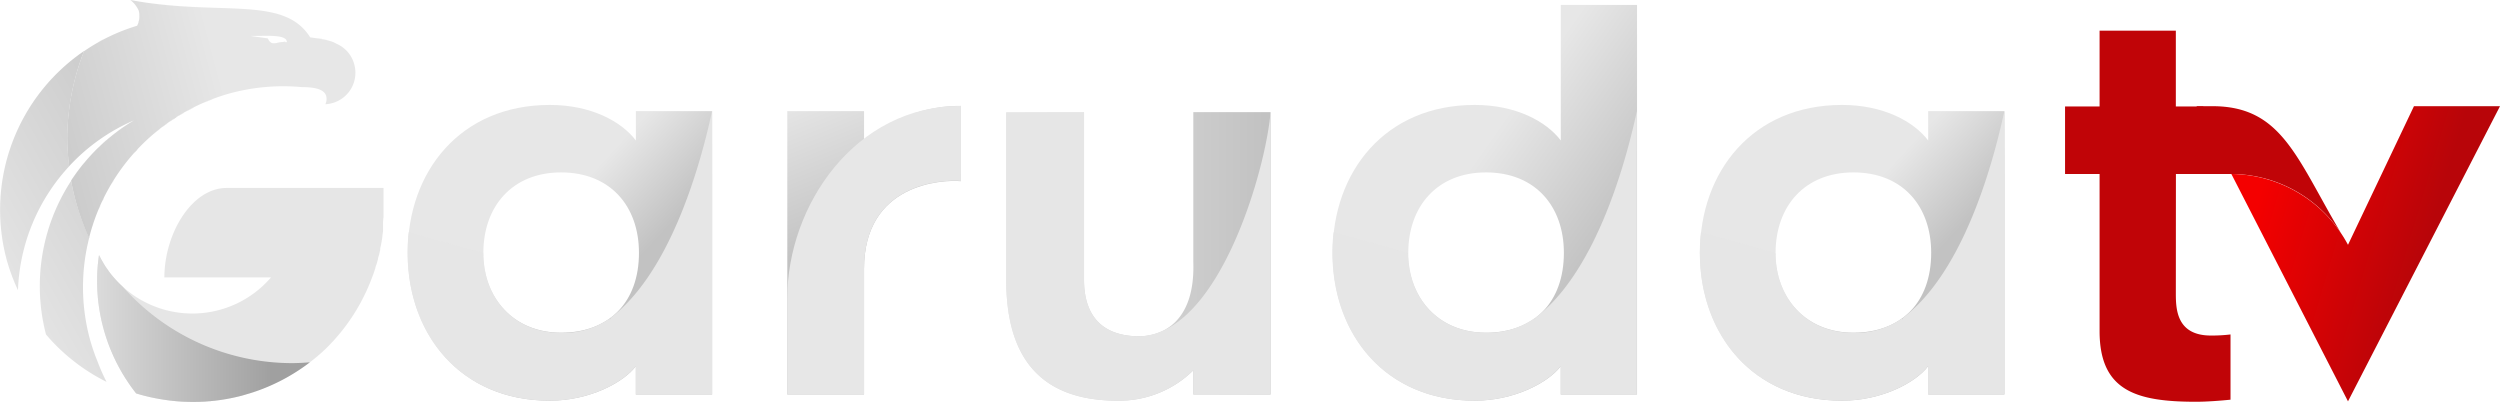
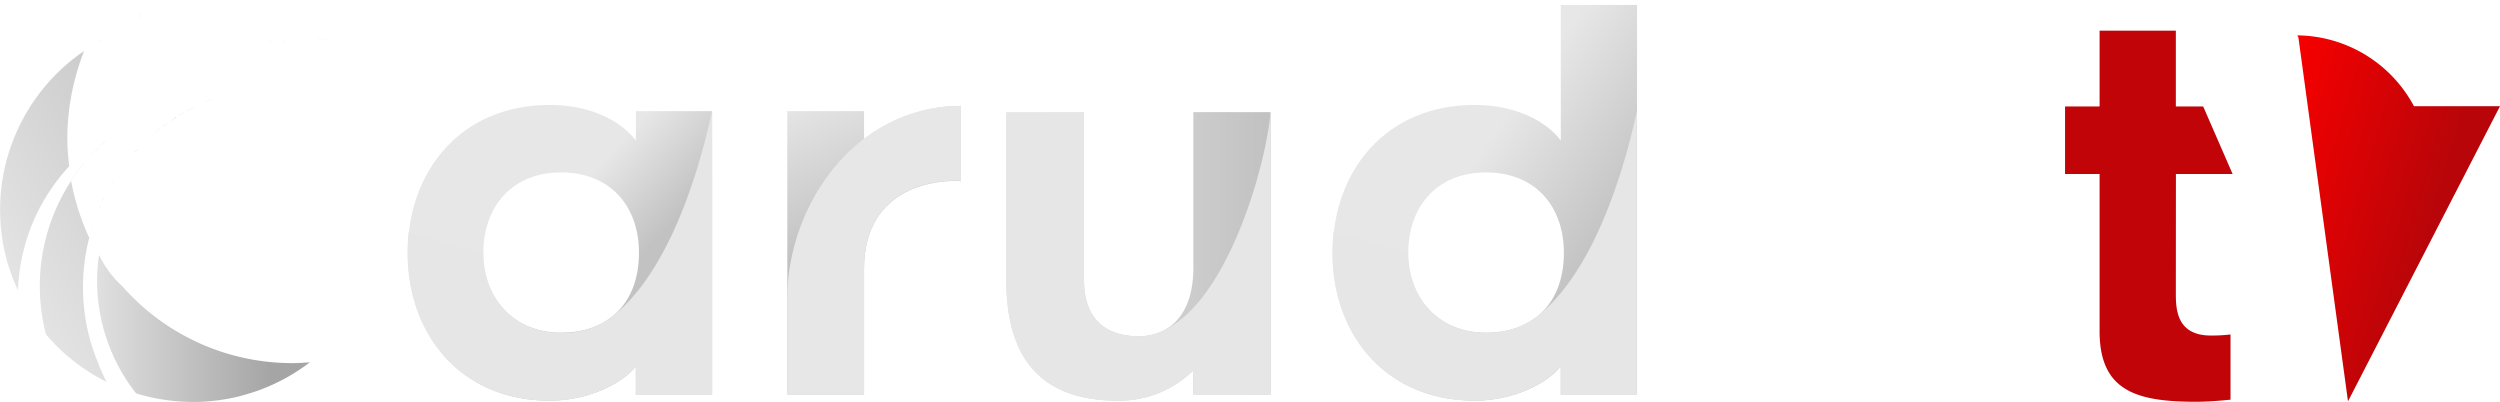
<svg xmlns="http://www.w3.org/2000/svg" xmlns:xlink="http://www.w3.org/1999/xlink" id="svg1041" viewBox="0 0 299 48.07">
  <defs>
    <style>.cls-1{fill:url(#linear-gradient);}.cls-13,.cls-2,.cls-7{fill:#e6e6e6;}.cls-2{fill-opacity:0.99;}.cls-3{fill:url(#linear-gradient-2);}.cls-4{fill:url(#linear-gradient-3);}.cls-5{fill:url(#linear-gradient-4);}.cls-6{fill:url(#linear-gradient-5);}.cls-7,.cls-8{opacity:0.99;}.cls-11,.cls-7,.cls-8{isolation:isolate;}.cls-8{fill:url(#linear-gradient-6);}.cls-9{fill:#c00407;}.cls-10{fill:url(#linear-gradient-7);}.cls-11{opacity:0.79;fill:url(#linear-gradient-8);}.cls-12{fill:#e7e7e7;}.cls-14{fill:url(#linear-gradient-9);}</style>
    <linearGradient id="linear-gradient" x1="-205.48" y1="256.07" x2="-202.22" y2="253.07" gradientTransform="matrix(2.51, 0, 0, -2.51, 737.32, 668.06)" gradientUnits="userSpaceOnUse">
      <stop offset="0" stop-color="#e7e7e7" />
      <stop offset="1" stop-color="#c2c2c2" />
    </linearGradient>
    <linearGradient id="linear-gradient-2" x1="-205.48" y1="256.07" x2="-202.22" y2="253.07" gradientTransform="matrix(2.51, 0, 0, -2.51, 582.76, 668.06)" xlink:href="#linear-gradient" />
    <linearGradient id="linear-gradient-3" x1="-193.48" y1="261.78" x2="-190.81" y2="255.1" gradientTransform="matrix(2.51, 0, 0, -2.51, 582.76, 668.06)" xlink:href="#linear-gradient" />
    <linearGradient id="linear-gradient-4" x1="-184.31" y1="254.33" x2="-171.7" y2="254.33" gradientTransform="matrix(2.51, 0, 0, -2.51, 582.76, 668.06)" xlink:href="#linear-gradient" />
    <linearGradient id="linear-gradient-5" x1="-161.65" y1="258.59" x2="-155.67" y2="254.38" gradientTransform="matrix(2.51, 0, 0, -2.51, 582.76, 668.06)" xlink:href="#linear-gradient" />
    <linearGradient id="linear-gradient-6" x1="-674.94" y1="419.45" x2="-636.68" y2="441.04" gradientTransform="matrix(0.76, 0, 0, -0.76, 509.75, 351.01)" xlink:href="#linear-gradient" />
    <linearGradient id="linear-gradient-7" x1="1416.48" y1="-576.12" x2="1375.05" y2="-587.17" gradientTransform="matrix(0.66, 0, 0, -0.66, -908.27, -372.41)" xlink:href="#linear-gradient" />
    <linearGradient id="linear-gradient-8" x1="1388.04" y1="-620.9" x2="1426.36" y2="-620.9" gradientTransform="matrix(0.66, 0, 0, -0.66, -908.27, -372.41)" gradientUnits="userSpaceOnUse">
      <stop offset="0" stop-color="#e6e6e6" stop-opacity="0.99" />
      <stop offset="1" stop-color="#8b8b8b" stop-opacity="0.99" />
    </linearGradient>
    <linearGradient id="linear-gradient-9" x1="293.94" y1="31.38" x2="266.65" y2="23.25" gradientUnits="userSpaceOnUse">
      <stop offset="0.13" stop-color="#b80509" />
      <stop offset="0.86" stop-color="#f40000" />
    </linearGradient>
  </defs>
  <g id="layer1">
    <g id="g1708">
-       <path id="path882" class="cls-1" d="M231.11,47.18h9.12V13.29h-9.12V16.8c-1.73-2.28-5.37-4.25-10.3-4.25-10.72,0-17,8-17,17.69s6.29,17.68,17,17.68c4.81,0,8.88-2.22,10.3-4.13Zm.36-16.94c0,5.91-3.57,9.55-9.3,9.55s-9.31-4.19-9.31-9.55c0-5.55,3.45-9.62,9.31-9.62S231.47,24.63,231.47,30.24Z" transform="translate(-0.5)" />
-       <path id="path884" class="cls-2" d="M203.94,27.78a21.94,21.94,0,0,0-.14,2.45c0,9.74,6.29,17.69,17,17.69,4.81,0,8.88-2.22,10.29-4.13v3.39h9.13V13.29C238.62,20.7,235,32.79,228.1,38l-.11.22,0-.15a9.68,9.68,0,0,1-5.84,1.74c-5.67,0-9.31-4.19-9.31-9.56Z" transform="translate(-0.5)" />
      <path id="path886" class="cls-3" d="M76.55,47.18h9.12V13.29H76.55V16.8c-1.73-2.28-5.36-4.25-10.29-4.25-10.73,0-17,8-17,17.69s6.28,17.68,17,17.68c4.8,0,8.87-2.22,10.29-4.13Zm.37-16.94c0,5.91-3.58,9.55-9.31,9.55s-9.3-4.19-9.3-9.55c0-5.55,3.45-9.62,9.3-9.62S76.92,24.63,76.92,30.24Z" transform="translate(-0.5)" />
      <path id="path888" class="cls-4" d="M115.43,21.67v-9c-2.4-.06-8.13.56-11.59,5.12v-4.5H94.66V47.18h9.18v-15C103.84,21.92,113.21,21.48,115.43,21.67Z" transform="translate(-0.5)" />
      <path id="path890" class="cls-5" d="M134.16,47.92a12.61,12.61,0,0,0,9.06-3.63v2.89h9.24V13.41h-9.24V31.34c.24,7.34-3.89,8.88-6.48,8.88-3.51,0-6.59-1.6-6.59-6.78v-20h-9.31v20c0,8.75,3.58,14.48,13.32,14.48Z" transform="translate(-0.5)" />
      <path id="path892" class="cls-6" d="M187.17,47.18h9.12V.59h-9.12V16.8c-1.73-2.28-5.36-4.25-10.29-4.25-10.73,0-17,8-17,17.69s6.28,17.68,17,17.68c4.8,0,8.87-2.22,10.29-4.13Zm.37-16.94c0,5.91-3.57,9.55-9.31,9.55s-9.3-4.19-9.3-9.55c0-5.55,3.45-9.62,9.3-9.62S187.54,24.63,187.54,30.24Z" transform="translate(-0.5)" />
-       <path id="path894" class="cls-7" d="M46.36,22.48H27.61c-4.23,0-7.45,5.54-7.45,10.7H32.91a12.4,12.4,0,0,1-18.57.27,11.1,11.1,0,0,1-.76-.91l-.08-.11c-.21-.29-.41-.58-.59-.88a2.53,2.53,0,0,1-.13-.22c-.16-.27-.3-.53-.44-.81-.1.65-.16,1.3-.2,1.95a21.82,21.82,0,0,0,4.64,14.58,21.71,21.71,0,0,0,2.53.62,23,23,0,0,0,10.15-.36L30.51,47h0a23.06,23.06,0,0,0,8.93-5.27h0A23.16,23.16,0,0,0,45,33.18c.07-.18.14-.36.2-.54s.13-.39.2-.58h0c0-.18.11-.36.16-.54h0l.15-.54h0c0-.18.09-.36.14-.55l.12-.54h0s0-.05,0-.08h0c0-.17.07-.35.1-.53h0c.07-.35.13-.71.17-1.07,0-.18.05-.36.07-.53h0l0-.19h0c0-.17,0-.34,0-.51,0-.34,0-.68.06-1,0-.17,0-.34,0-.51h0c0-.1,0-.21,0-.31h0c0-.16,0-.32,0-.48,0-.32,0-.64,0-1l0-.48h0c0-.15,0-.3,0-.45h0c0-.09,0-.17,0-.26Z" transform="translate(-0.5)" />
      <path id="path896" class="cls-8" d="M16.09,0l.28.27L16.09,0Zm0,0c.66.12,1.31.23,1.95.32C17.4.23,16.75.12,16.09,0ZM18,.32c1.28.18,2.51.3,3.69.39C20.55.62,19.32.5,18,.32Zm3.69.39c1.19.08,2.32.13,3.4.17C24.05.84,22.92.79,21.73.71Zm5,.22a45.18,45.18,0,0,1,5.49.4A45.18,45.18,0,0,0,26.71.93Zm6.63.64a10.93,10.93,0,0,1,1.06.32A10.93,10.93,0,0,0,33.34,1.57Zm-16.2.16a2.44,2.44,0,0,1,0,.66A2.44,2.44,0,0,0,17.14,1.73Zm-.06.75a1.36,1.36,0,0,1,0,.17A1.36,1.36,0,0,0,17.08,2.48Zm-1.21.93-.32.12Zm-1,.36-.41.17ZM37.3,4a5.09,5.09,0,0,1,.31.45l.87.12-.87-.12A5.09,5.09,0,0,0,37.3,4Zm1.18.57c.51.08.89.16,1.18.23C39.37,4.74,39,4.66,38.48,4.58ZM14,4.17l-.44.2Zm18.5.41.08.14a1.08,1.08,0,0,0,.18.25,1.35,1.35,0,0,1-.18-.25Zm.26.39a.91.91,0,0,0,.21.15A.91.91,0,0,1,32.75,5ZM13,4.63c-.28.14-.54.29-.81.44C12.49,4.92,12.75,4.77,13,4.63ZM34.54,5h-.17a.83.83,0,0,1,.32,0l-.15,0Zm.15,0h0ZM11.9,5.25l-.55.33Zm-.79.48-.59.39Zm-.6.4A23,23,0,0,0,1.28,31a23.61,23.61,0,0,0,1.37,3.71A23,23,0,0,1,8.78,19.88a28.85,28.85,0,0,1-.23-3.35,28.91,28.91,0,0,1,2-10.4Zm32.05.77a3.93,3.93,0,0,1,.28.7A3.93,3.93,0,0,0,42.56,6.9ZM43,8.83a3.47,3.47,0,0,1-.1.72A3.47,3.47,0,0,0,43,8.83ZM28.24,11.1l-1.06.31Zm-1.32.4-1,.33Zm-1,.37c-.34.12-.67.26-1,.4C25.21,12.13,25.54,12,25.88,11.87Zm-1.24.51-.84.39Zm-1,.47c-.31.15-.61.31-.91.48C23,13.16,23.34,13,23.65,12.85Zm-1.17.63c-.24.14-.48.28-.71.43C22,13.76,22.24,13.62,22.48,13.48Zm-.93.56c-.28.17-.55.36-.82.55C21,14.4,21.27,14.21,21.55,14Zm-1.08.73c-.21.15-.42.3-.62.46C20.05,15.07,20.26,14.92,20.47,14.77Zm-4.65.07L15.6,15Zm-.28,0-.22.11Zm-.27.36c-.29.19-.57.4-.85.61C14.7,15.61,15,15.4,15.27,15.21Zm4.35.2c-.25.19-.5.4-.75.61C19.12,15.81,19.37,15.6,19.62,15.41Zm-5.34.51c-.33.25-.64.51-.95.77C13.64,16.43,14,16.17,14.28,15.92Zm-.9.14-.11.06Zm5.23.19-.51.46Zm-5.42.56c-.28.24-.55.49-.81.74C12.64,17.3,12.91,17.05,13.19,16.81Zm4.63.16-.64.64Zm-5.55.68a23.24,23.24,0,0,0-1.72,1.86A23.24,23.24,0,0,1,12.27,17.65Zm4.65.24c-.15.15-.29.31-.43.47C16.63,18.2,16.77,18,16.92,17.89Zm-.71.79-.52.63Zm-5.69.87A23,23,0,0,0,6,40a22.87,22.87,0,0,0,7.24,5.67,23.32,23.32,0,0,1-1.06-2.4,23.4,23.4,0,0,1-.93-2.71,23.85,23.85,0,0,1-.05-12.24,1.21,1.21,0,0,0,0,.18A28.93,28.93,0,0,1,9,21.61a25.42,25.42,0,0,1,1.52-2.06Zm4.87.14-.33.44Zm-.63.87-.31.45Zm-.7,1.06c-.09.15-.19.3-.28.46C13.87,21.92,14,21.77,14.06,21.62Zm-.54.91-.21.39Zm-.63,1.2c-.06.13-.12.26-.19.39C12.77,24,12.83,23.86,12.89,23.73Zm-.42.9c-.05.11-.1.23-.14.34C12.37,24.86,12.42,24.74,12.47,24.63ZM11.92,26l-.09.25Zm-.29.82c0,.11-.07.23-.11.34C11.56,27.05,11.59,26.93,11.63,26.82Z" transform="translate(-0.5)" />
      <path id="path898" class="cls-9" d="M260.74,20.81h6.78L264,12.73h-3.27V3.67h-9.12v9.06h-4.13v8.08h4.13V39.6c0,7.15,4.38,8.45,11.53,8.45,1.29,0,3-.13,4.13-.25V40a18.61,18.61,0,0,1-2.35.13c-4.13,0-4.19-3.21-4.19-5.06Z" transform="translate(-0.5)" />
-       <path id="path900" class="cls-9" d="M263.2,12.7l4.17,8.11a15.85,15.85,0,0,1,13.1,7.05c-5.32-9-7.08-15.16-15.36-15.16Z" transform="translate(-0.5)" />
-       <path id="path902" class="cls-10" d="M16.09,0a3.32,3.32,0,0,1,1,1.27,2.53,2.53,0,0,1-.19,1.81,22.67,22.67,0,0,0-6.36,3.05,28.91,28.91,0,0,0-2,10.4,28.85,28.85,0,0,0,.23,3.35,22.9,22.9,0,0,1,7.76-5.49A23.07,23.07,0,0,0,9,21.61a28.93,28.93,0,0,0,2.15,6.86A24,24,0,0,1,28.24,11.1a24.37,24.37,0,0,1,8.38-.68c1.42,0,2.63.21,2.89,1.05a1.42,1.42,0,0,1-.1,1,4.31,4.31,0,0,0,.8-.13A3.76,3.76,0,0,0,42.87,7.7a3.71,3.71,0,0,0-2.11-2.46h0c-.32-.16-.57-.43-3.16-.77C34.43-.63,26.68,2,16.09,0ZM32.35,4.28h0c1.38,0,2.06.13,2.35.44.06.07.14.3.1.32h-.11a2.89,2.89,0,0,0-1.09.1c-.56.1-.8,0-1-.41l-.08-.14-1-.14c-.56-.07-1-.14-1-.15Z" transform="translate(-0.5)" />
      <path id="path904" class="cls-11" d="M12.34,30.52c-.1.65-.16,1.3-.2,1.95a21.77,21.77,0,0,0,4.64,14.58,21.71,21.71,0,0,0,2.53.62,23,23,0,0,0,10.15-.36L30.51,47h0a23,23,0,0,0,7.05-3.67c-.72.06-1.44.1-2.15.1a27.07,27.07,0,0,1-20.25-9.16c-.27-.25-.53-.5-.78-.78a11.1,11.1,0,0,1-.76-.91.76.76,0,0,1-.08-.11c-.21-.28-.41-.58-.6-.88l-.12-.22c-.16-.26-.3-.53-.44-.81Z" transform="translate(-0.5)" />
      <path id="path906" class="cls-2" d="M49.38,27.78a22,22,0,0,0-.13,2.45c0,9.74,6.28,17.69,17,17.69,4.8,0,8.87-2.22,10.29-4.13v3.39h9.12V13.29C84.07,20.7,80.4,32.79,73.54,38l-.1.22,0-.15a9.71,9.71,0,0,1-5.85,1.74c-5.67,0-9.3-4.19-9.3-9.56Z" transform="translate(-0.5)" />
      <path id="path908" class="cls-12" d="M115.43,21.67v-9c-12.64-.05-20.77,11.92-20.77,23V47.18h9.18v-15c0-10.29,9.37-10.73,11.59-10.54Z" transform="translate(-0.5)" />
      <path id="path910" class="cls-13" d="M134.16,47.92a12.61,12.61,0,0,0,9.06-3.63v2.89h9.24V13.41c-.58,7-6.22,26.6-15.72,26.81-3.51,0-6.59-1.6-6.59-6.78v-20h-9.31v20c0,8.75,3.58,14.48,13.32,14.48Z" transform="translate(-0.5)" />
      <path id="path912" class="cls-2" d="M160,27.78a19.84,19.84,0,0,0-.14,2.46c0,9.73,6.28,17.68,17,17.68,4.8,0,8.87-2.22,10.29-4.13v3.39h9.12V13.29c-1.6,7.41-5.27,19.5-12.13,24.7l-.1.21,0-.15a9.71,9.71,0,0,1-5.85,1.74c-5.67,0-9.3-4.19-9.3-9.55Z" transform="translate(-0.5)" />
-       <path id="path914" class="cls-14" d="M281.32,48,299.5,12.7H289.21l-7.89,16.58a16,16,0,0,0-13.95-8.47l.13.25Z" transform="translate(-0.5)" />
+       <path id="path914" class="cls-14" d="M281.32,48,299.5,12.7H289.21a16,16,0,0,0-13.95-8.47l.13.25Z" transform="translate(-0.5)" />
      <path id="path931" class="cls-8" d="M16.09,0l.28.27L16.09,0Zm0,0c.66.12,1.31.23,1.95.32C17.4.23,16.75.12,16.09,0ZM18,.32c1.28.18,2.51.3,3.69.39C20.55.62,19.32.5,18,.32Zm3.69.39c1.19.08,2.32.13,3.4.17C24.05.84,22.92.79,21.73.71Zm5,.22a45.18,45.18,0,0,1,5.49.4A45.18,45.18,0,0,0,26.71.93Zm6.63.64a10.93,10.93,0,0,1,1.06.32A10.93,10.93,0,0,0,33.34,1.57Zm-16.2.16a2.44,2.44,0,0,1,0,.66A2.44,2.44,0,0,0,17.14,1.73Zm-.06.75a1.36,1.36,0,0,1,0,.17A1.36,1.36,0,0,0,17.08,2.48Zm-1.21.93-.32.12Zm-1,.36-.41.17ZM37.3,4a5.09,5.09,0,0,1,.31.45l.87.12-.87-.12A5.09,5.09,0,0,0,37.3,4Zm1.18.57c.51.08.89.16,1.18.23C39.37,4.74,39,4.66,38.48,4.58ZM14,4.17l-.44.2Zm18.5.41.08.14a1.08,1.08,0,0,0,.18.25,1.35,1.35,0,0,1-.18-.25Zm.26.39a.91.91,0,0,0,.21.15A.91.91,0,0,1,32.75,5ZM13,4.63c-.28.14-.54.29-.81.44C12.49,4.92,12.75,4.77,13,4.63ZM34.54,5h-.17a.83.83,0,0,1,.32,0l-.15,0Zm.15,0h0ZM11.9,5.25l-.55.33Zm-.79.48-.59.39Zm-.6.4A23,23,0,0,0,1.28,31a23.61,23.61,0,0,0,1.37,3.71A23,23,0,0,1,8.78,19.88a28.85,28.85,0,0,1-.23-3.35,28.91,28.91,0,0,1,2-10.4Zm32.05.77a3.93,3.93,0,0,1,.28.7A3.93,3.93,0,0,0,42.56,6.9ZM43,8.83a3.47,3.47,0,0,1-.1.72A3.47,3.47,0,0,0,43,8.83ZM28.24,11.1l-1.06.31Zm-1.32.4-1,.33Zm-1,.37c-.34.12-.67.26-1,.4C25.21,12.13,25.54,12,25.88,11.87Zm-1.24.51-.84.39Zm-1,.47c-.31.15-.61.31-.91.48C23,13.16,23.34,13,23.65,12.85Zm-1.17.63c-.24.14-.48.28-.71.43C22,13.76,22.24,13.62,22.48,13.48Zm-.93.56c-.28.17-.55.36-.82.55C21,14.4,21.27,14.21,21.55,14Zm-1.08.73c-.21.15-.42.3-.62.46C20.05,15.07,20.26,14.92,20.47,14.77Zm-4.65.07L15.6,15Zm-.28,0-.22.11Zm-.27.36c-.29.19-.57.4-.85.61C14.7,15.61,15,15.4,15.27,15.21Zm4.35.2c-.25.19-.5.4-.75.61C19.12,15.81,19.37,15.6,19.62,15.41Zm-5.34.51c-.33.25-.64.51-.95.77C13.64,16.43,14,16.17,14.28,15.92Zm-.9.14-.11.06Zm5.23.19-.51.46Zm-5.42.56c-.28.24-.55.49-.81.74C12.64,17.3,12.91,17.05,13.19,16.81Zm4.63.16-.64.64Zm-5.55.68a23.24,23.24,0,0,0-1.72,1.86A23.24,23.24,0,0,1,12.27,17.65Zm4.65.24c-.15.15-.29.31-.43.47C16.63,18.2,16.77,18,16.92,17.89Zm-.71.79-.52.63Zm-5.69.87A23,23,0,0,0,6,40a22.87,22.87,0,0,0,7.24,5.67,23.32,23.32,0,0,1-1.06-2.4,23.4,23.4,0,0,1-.93-2.71,23.85,23.85,0,0,1-.05-12.24,1.21,1.21,0,0,0,0,.18A28.93,28.93,0,0,1,9,21.61a25.42,25.42,0,0,1,1.52-2.06Zm4.87.14-.33.44Zm-.63.87-.31.45Zm-.7,1.06c-.09.15-.19.3-.28.46C13.87,21.92,14,21.77,14.06,21.62Zm-.54.91-.21.39Zm-.63,1.2c-.06.13-.12.26-.19.39C12.77,24,12.83,23.86,12.89,23.73Zm-.42.9c-.05.11-.1.23-.14.34C12.37,24.86,12.42,24.74,12.47,24.63ZM11.92,26l-.09.25Zm-.29.82c0,.11-.07.23-.11.34C11.56,27.05,11.59,26.93,11.63,26.82Z" transform="translate(-0.5)" />
    </g>
  </g>
</svg>